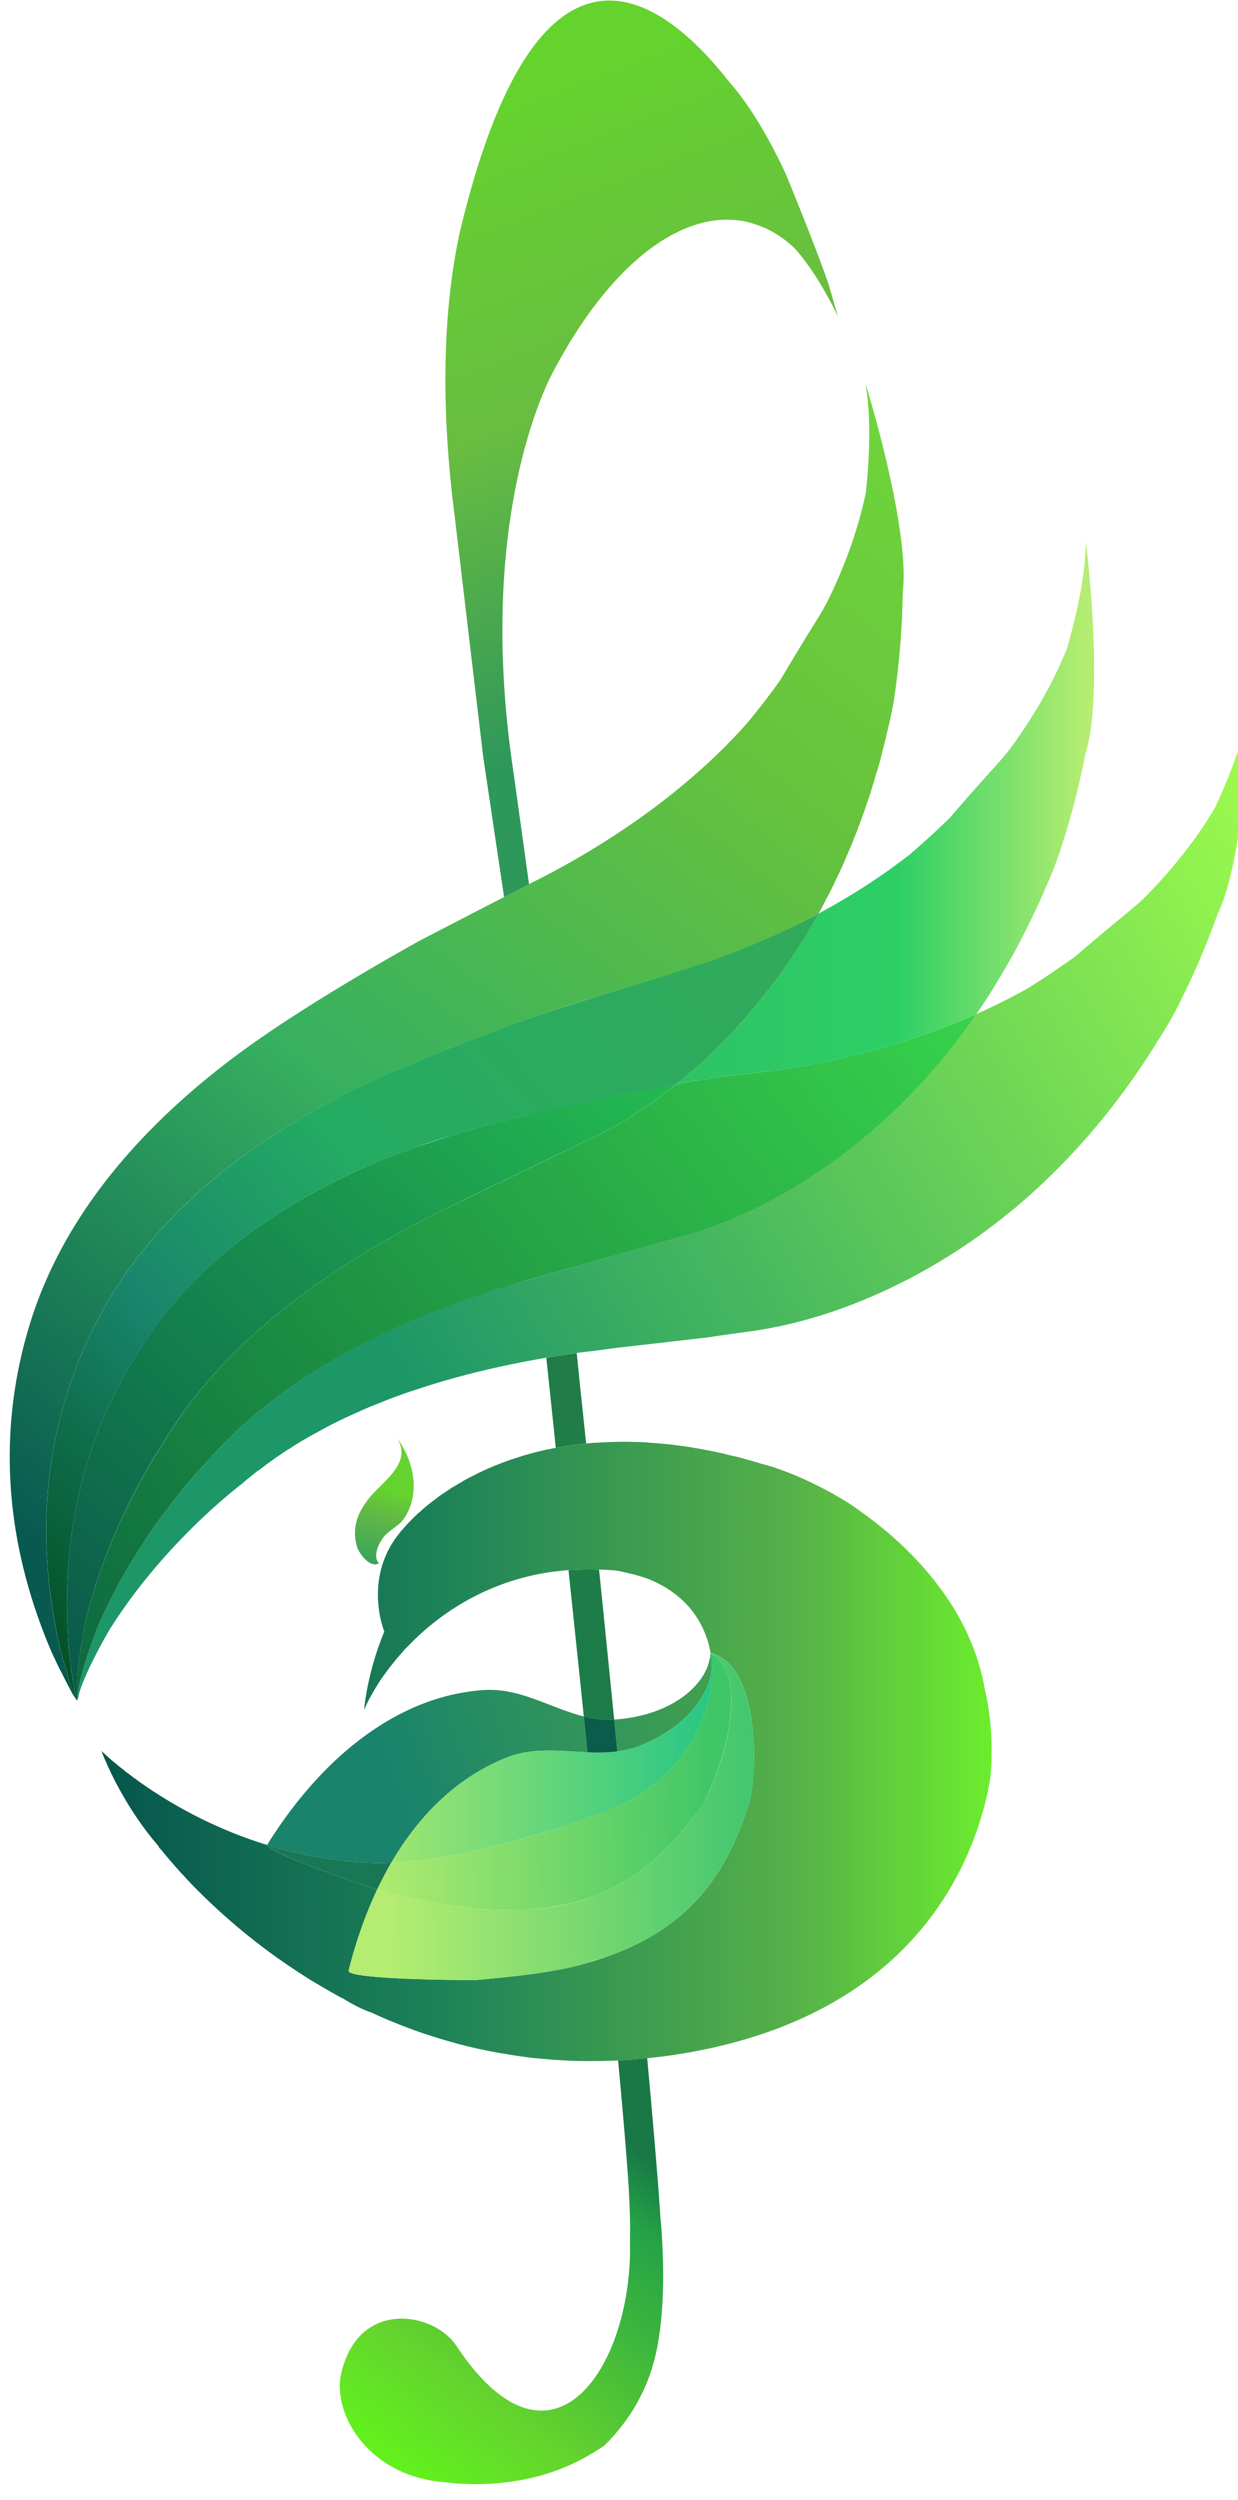
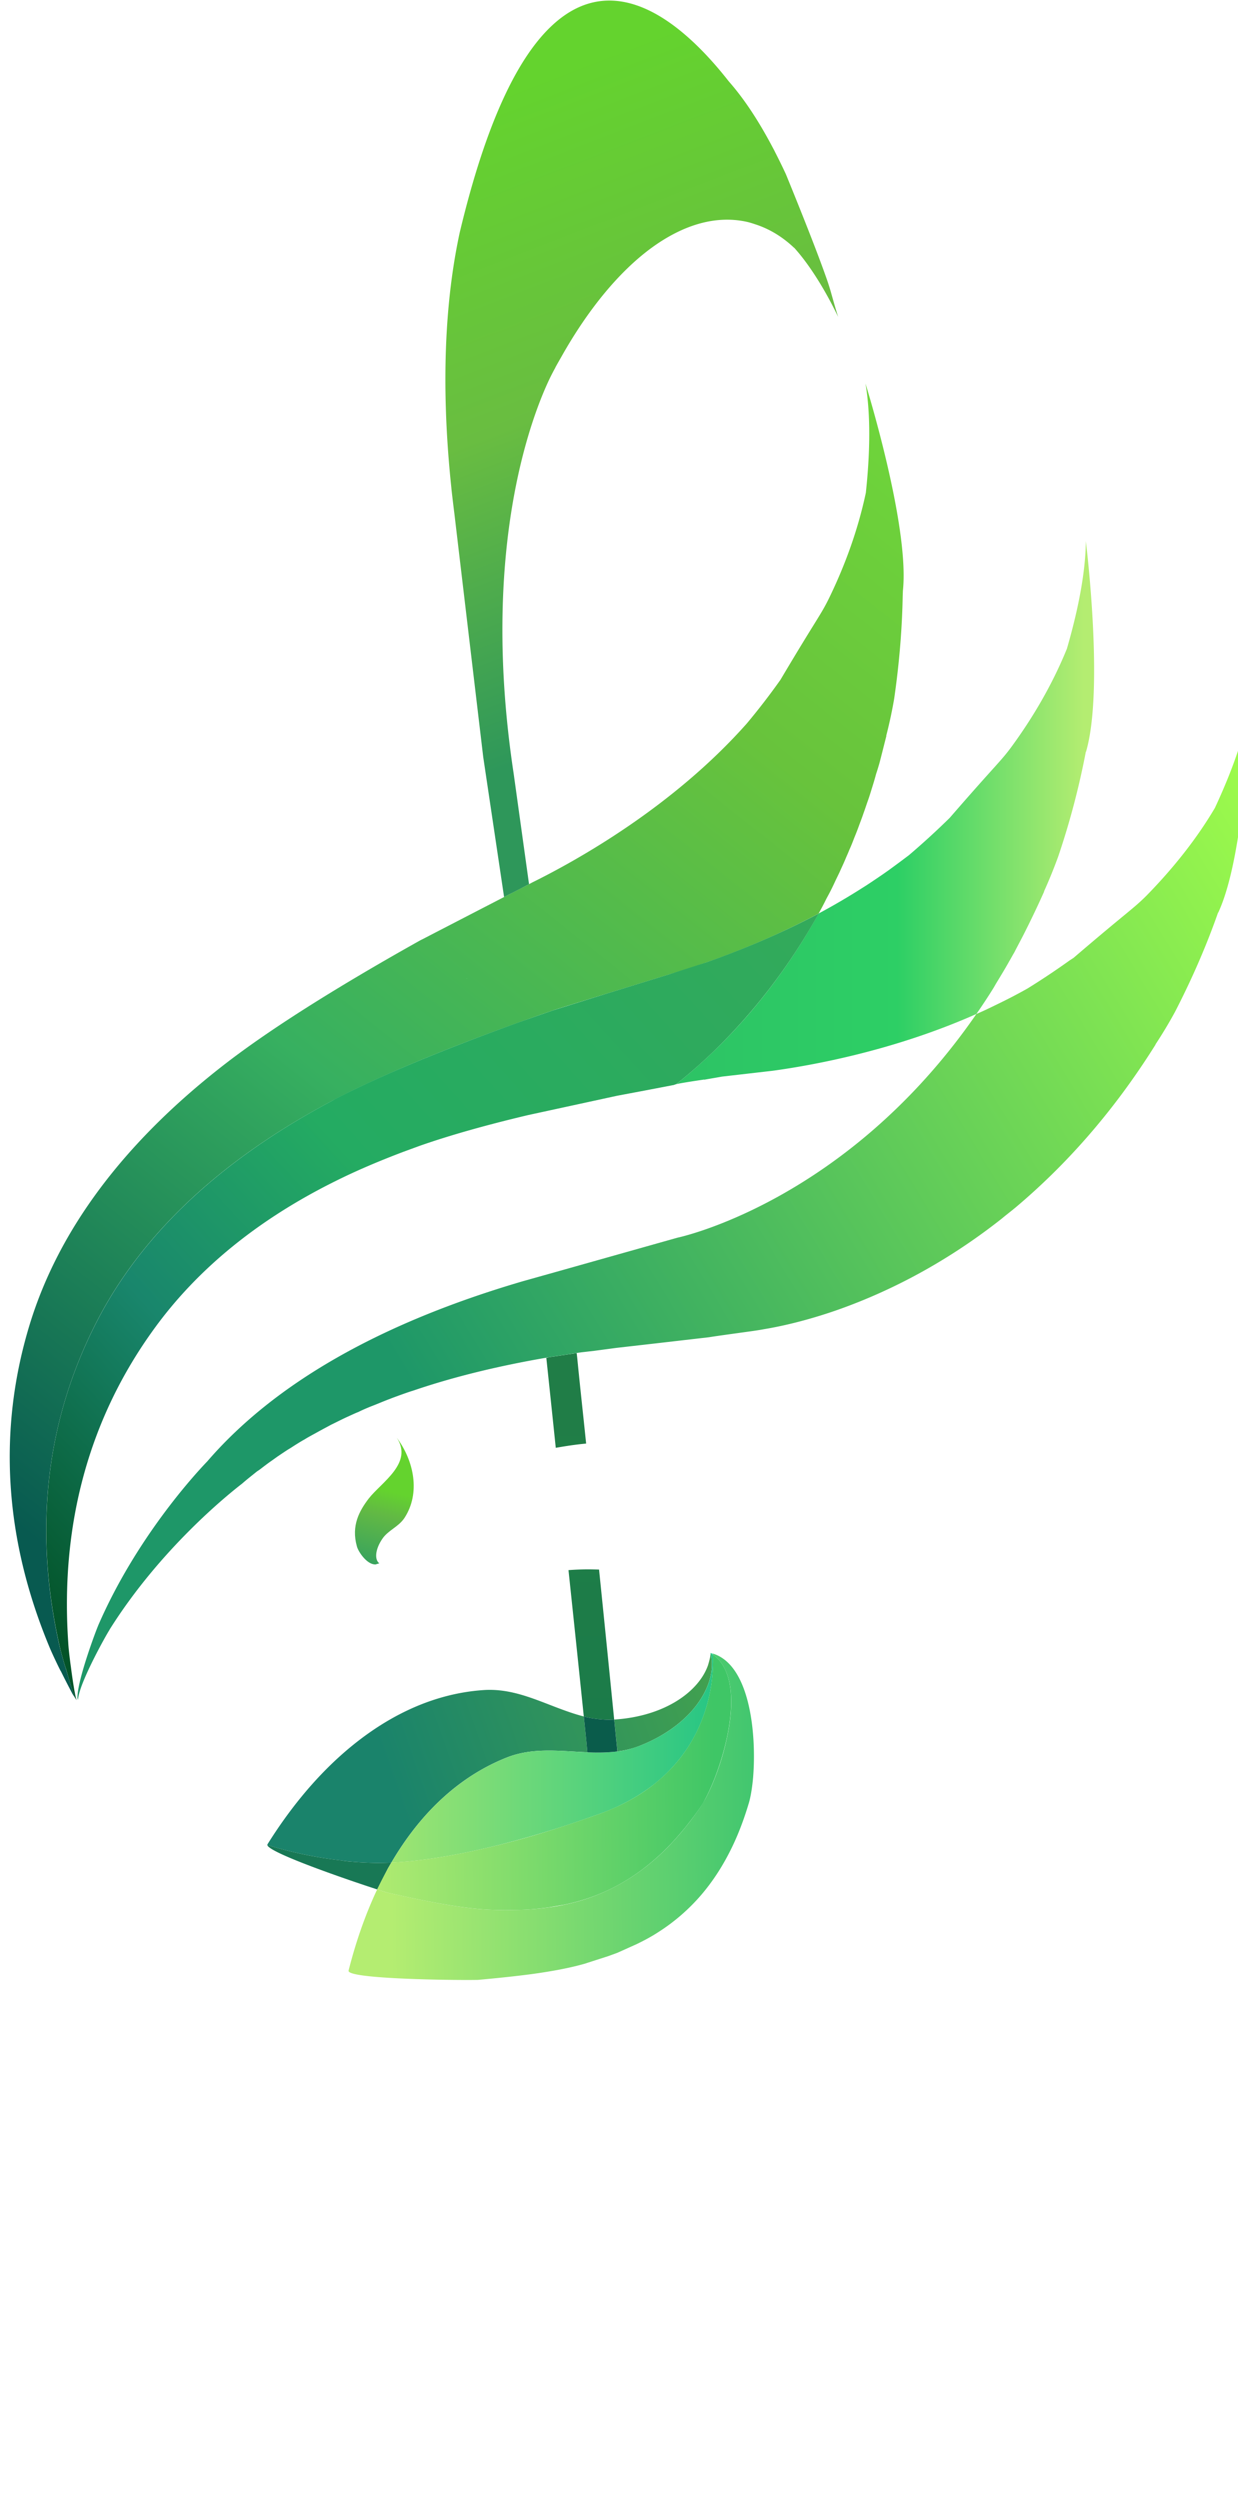
<svg xmlns="http://www.w3.org/2000/svg" width="223" height="450" viewBox="0 0 223 450" fill="none">
  <g clip-path="url(#clip0_328_7835)" fill-rule="evenodd" clip-rule="evenodd">
    <path d="M13.614 305.754l-.189-.25v-.025l-.27-.405-.171-.294-.067-.136a148.32 148.32 0 01-1.96-3.832h-.008c-.04 0-1.305-2.605-1.931-4.067-8.27-19.706-9.475-39.408-3.633-58.448 5.2-16.895 16.844-32.496 34.652-46.385 7.94-6.21 19.88-13.819 35.719-22.678l.263-.129.137-.066c2.102-1.091 12.203-6.313 17.078-8.826.763-.404 1.534-.764 1.868-.959.463-.235.763-.404.763-.404 7.903-3.899 25.255-13.514 38.659-28.62a123.818 123.818 0 006.064-7.87c6.676-11.247 7.244-11.607 8.778-14.745 2.832-5.824 5.164-12.17 6.598-18.912.968-9.061.671-15.374-.066-19.669 0 0 8.003 25.654 6.739 37.321v.033l-.034.926c-.1 5.588-.567 11.768-1.534 18.452a82.361 82.361 0 01-1.431 6.673v.033l.033-.033-.237.926c-.334 1.326-.664 2.649-1.001 3.935-.196.694-.4 1.352-.63 2.05-.237.889-.5 1.757-.771 2.613-.23.757-.467 1.521-.73 2.245-.271.764-.501 1.488-.771 2.219-.263.79-.567 1.554-.831 2.278a47.66 47.66 0 01-.771 1.984c-.296.757-.593 1.554-.934 2.278-.23.596-.5 1.161-.73 1.724-.33.79-.701 1.554-1.034 2.311-.237.496-.464.959-.705 1.455-.363.797-.759 1.62-1.16 2.377l-.534.992c-.433.9-.9 1.757-1.375 2.616-10.939 5.817-21.207 9.289-26.874 10.943 0 0-19.817 6.077-21.048 6.514-17.444 6.044-30.748 11.534-39.79 16.3-19.979 10.574-34.184 23.901-42.29 39.635-9.134 17.754-11.44 37.324-6.803 58.154.356 1.561 1.172 4.361 1.205 4.361.645 2.172 1.35 4.531 1.757 5.405zm70.478-129.679v.033h.034v-.033h-.034z" fill="url(#paint0_linear_328_7835)" />
    <path d="M68.33 335.361c-1.771-.033-3.502-.103-5.174-.268-.5-.037-.964-.096-1.431-.162l-.197-.033a73.88 73.88 0 01-13.363-2.781c-.01-.052-.01-.092.015-.129 3.844-6.151 8.31-11.64 13.282-16.072 7.54-6.705 16.206-11.07 25.71-11.699.349-.025.697-.033 1.046-.033 4.73 0 8.87 2.025 13.126 3.572 1.264.463 2.528.889 3.825 1.22.152 1.451.297 2.891.449 4.335.066.691.129 1.422.196 2.109-2.298-.091-4.622-.308-6.94-.308-2.557 0-5.11.268-7.631 1.267-8.8 3.498-15.688 10.263-20.751 18.905-.771.044-1.49.059-2.162.077zm39.375-19.889h.671l.048-.007h.222l.059-.012h.219l.052-.007h.111l.06-.007h.111l.048-.008h.111l.059-.011h.052l.052-.007h.108l.059-.007h.052l.059-.011h.052l.059-.008h.052l.06-.007h.048l.059-.007.052-.011h.052l.059-.008h.048l.064-.007.048-.011h.059l.104-.015h.059l.048-.007.06-.011.051-.008h.052l.06-.007.052-.011.059-.007h.048l.059-.008-.059.008h-.048l-.059.007-.052.011-.06.007h-.052l-.051.008-.06.011-.048.007h-.059l-.104.015h-.059l-.048.011-.064.007h-.048l-.059.008h-.052l-.052.011-.059.007h-.048l-.06.007h-.052l-.059.008h-.052l-.059.011h-.052l-.059.007h-.108l-.052.007h-.052l-.059.011h-.111l-.048.008h-.111l-.06.007h-.111l-.052.007h-.219l-.059.012h-.222l-.048.007h-.671zm3.517-.21l-.2-1.892c-.13-1.279-.256-2.554-.382-3.84 9.149-.591 15.239-5.052 16.893-9.777.159-.529.296-1.025.396-1.554l.071-.625.126.588v.037c.066.496.137 1.025.1 1.587-.1 5.06-4.537 11.207-13.204 14.55a17.062 17.062 0 01-3.8.926zM128 297.574v-.033.033z" fill="url(#paint1_linear_328_7835)" />
    <path d="M100.11 260.615a6353.387 6353.387 0 00-1.702-16.196l.549-.118.118-.018 3.333-.496 1.468-.235.104.9c.463 4.758 1 9.583 1.501 14.44l.1.959c-1.898.169-3.74.463-5.471.764z" fill="url(#paint2_linear_328_7835)" />
    <path d="M109.705 309.565c-1.086 0-2.146-.129-3.162-.287a19.033 19.033 0 01-1.383-.301c-.889-8.617-1.816-17.435-2.758-26.345a46.81 46.81 0 013.633-.136c.608 0 1.238.018 1.872.033.934 9.119 1.842 18.166 2.725 27.002-.078 0-.145.008-.223.008-.237.014-.474.026-.704.026z" fill="url(#paint3_linear_328_7835)" />
    <path d="M87.045 136.28l3.755 25.191s.408-.202.96-.496c.356-.177.763-.379 1.186-.606l-.838.437c.364-.184.745-.386 1.135-.588.763-.386 1.408-.731 1.857-.955l.196-.103-.007.007.007-.007-2.773-19.93c-6.13-40.432 3.307-64.44 6.513-71.132.316-.646.653-1.297 1.001-1.925v-.026c.338-.62.686-1.227 1.034-1.833 4.827-8.59 10.424-15.392 16.248-19.669 5.682-4.152 11.569-5.945 17.181-4.718.585.129 1.153.32 1.712.507 2.488.83 4.775 2.234 6.821 4.167l.015-.015s.215.235.585.673c1.213 1.41 4.167 5.195 7.344 11.783-.015-.066-.134-.393-.56-1.83-.193-.672-.456-1.59-.819-2.884a47.132 47.132 0 00-.92-2.781c-2.253-6.372-7.12-18.2-7.12-18.2a109.732 109.732 0 00-2.002-4.085h.007s-.126-.247-.355-.673c-2.569-4.868-5.19-8.825-7.878-11.879l-.17-.21c-7.862-9.979-20.091-20.554-31.571-10.045-6.065 5.548-11.9 16.953-16.785 37.423-3.358 15.561-2.943 32.28-1.508 45.856v.007l.033.371c.17 1.496.34 2.944.519 4.347 1.023 8.657 3.28 27.679 5.197 43.821z" fill="url(#paint4_linear_328_7835)" />
    <path d="M67.598 281.614c-1.553-.007-3.077-2.337-3.307-3.244-1.067-3.774.467-6.449 2.135-8.635 2.265-2.906 8.066-6.378 5.038-10.942 3.095 4.134 4.333 9.983 1.368 14.481-1.072 1.591-2.936 2.186-3.97 3.733-1.364 2.017-1.364 3.81-.534 4.398l-.671.202c-.015 0-.04.007-.06.007z" fill="url(#paint5_linear_328_7835)" />
    <path d="M13.825 306.064l-.171-.227a.445.445 0 00-.04-.085l.04.052v.033l.17.227zm107.987-110.91c8.007-6.378 17.615-16.229 25.644-30.714a120.967 120.967 0 007.914-4.633l.731-.463c.997-.654 2.035-1.352 3.036-2.043l.897-.628a215.527 215.527 0 003.706-2.749 140.08 140.08 0 007.336-6.709c8.574-9.884 9.201-10.145 11.269-12.985 3.807-5.229 7.243-11.082 9.838-17.461 2.536-8.759 3.373-14.98 3.41-19.375.06.53 3.299 26.779.034 37.92h-.034a141.31 141.31 0 01-4.97 18.846 90.44 90.44 0 01-2.569 6.312h.033a164.98 164.98 0 01-2.639 5.622c-.237.496-.497.992-.738 1.488-.66 1.323-1.364 2.609-2.024 3.902-.308.496-.571 1.025-.875 1.521-.73 1.319-1.501 2.572-2.265 3.833-.203.327-.396.69-.6 1.025a105.902 105.902 0 01-3.069 4.659c-14.809 6.581-29.447 9.23-36.687 10.222l-9.134 1.051c-1.104.202-2.138.367-3.206.562v-.033c-.897.132-3.866.562-5.038.83z" fill="url(#paint6_linear_328_7835)" />
    <path d="M60.4 197.818l-.66.371c-19.953 10.601-34.158 23.898-42.276 39.654-9.149 17.751-11.432 37.328-6.791 58.15.33 1.54 1.16 4.365 1.205 4.365.619 2.161 1.32 4.531 1.738 5.405l.041.041v.044l.16.198c-.245-.452-.701-3.318-1.035-5.901 0 0-.415-2.906-.49-4.486-1.452-21.278 3.763-40.359 15.484-56.482 7.744-10.682 18.59-19.577 32.465-26.478 3.892-1.951 8.029-3.7 12.414-5.364l2.943-1.077c5.216-1.83 11.762-3.696 19.506-5.53l16.062-3.487 4.882-.918 5.226-1h.041l.493-.169a92.996 92.996 0 007.495-6.647c6.091-6.029 12.5-13.878 18.175-24.067-7.447 3.95-14.653 6.816-20.202 8.775l-6.706 2.16-5.142 1.58-5.916 1.826-9.982 3.116-5.835 2.036c-7.988 2.877-14.994 5.614-21.04 8.186-4.715 2.003-8.778 3.91-12.255 5.699z" fill="url(#paint7_linear_328_7835)" />
-     <path d="M105.82 371.011c-.245 0-.493 0-.738-.015-.704 0-1.331-.033-2.002-.033-1.171-.059-2.305-.129-3.399-.195-.534-.033-1.068-.103-1.605-.136-.738-.066-1.464-.132-2.202-.191-.467-.07-.967-.136-1.468-.202a121.64 121.64 0 01-3.666-.566c-.43-.066-.871-.132-1.338-.224-.73-.136-1.468-.268-2.161-.437l-1.001-.195c-1.342-.301-2.64-.628-3.937-.959-.337-.099-.67-.202-1.034-.301-.738-.195-1.468-.43-2.172-.621l-.5-.169a92.002 92.002 0 01-4.263-1.422l-.605-.235a92.454 92.454 0 01-6.902-2.874h-.033c-1.902-.658-3.866-1.782-5.071-2.546l-.137-.037c-1.331-.72-2.628-1.451-3.9-2.208l-.104-.07a52.952 52.952 0 01-2.765-1.679l-.1-.066c-.897-.566-1.731-1.128-2.569-1.69l-.06-.034c-7.876-5.324-13.848-10.879-17.807-14.973l-.07-.099a17.104 17.104 0 01-1.135-1.227l-.467-.463-.604-.691c-1.397-1.554-2.365-2.748-2.899-3.402l-.066-.07c-.367-.367-.5-.529-.4-.562-7.073-8.135-10.34-17.189-10.372-17.222.033 0 .797.753 2.231 1.981l.067.036.67.563.1.091.765.596.737.599.334.227.726.563.275.202.863.628.27.195.968.665.197.132c.37.261.738.496 1.1.757l.138.07c5.026 3.292 11.973 7.018 20.454 9.616.204 1.396 14.587 6.305 19.791 7.991-2.146 4.542-3.859 9.465-5.163 14.62-.341 1.386 15.705 1.68 21.362 1.68 1.086 0 1.79-.008 1.916-.022 6.777-.599 14.009-1.389 19.376-2.944a64.952 64.952 0 004.107-1.319c1.705-.599 3.4-1.33 5.105-2.153 8.336-4.067 16.035-11.104 20.276-25.555 1.594-5.522 1.898-24.798-6.935-26.874-1.468-8.003-7.11-11.71-11.314-13.356a29.658 29.658 0 00-2.995-.893c-.838-.199-1.672-.401-2.569-.562-.533-.067-1.101-.1-1.638-.133h-.067l-.567-.036-.934-.033c-.634-.015-1.264-.034-1.872-.034-1.238 0-2.454.045-3.633.136-11.769.857-20.843 6.052-27.145 11.935l-.067.07c-.637.587-1.204 1.183-1.764 1.745l-.375.364c-.463.529-.93 1.058-1.397 1.587l-.5.599c-.364.463-.73.922-1.101 1.385l-.56.757c-.308.437-.604.834-.875 1.227l-.6.926c-.197.36-.434.698-.597.992-.237.393-.43.79-.668 1.158l-.367.69c-.303.596-.567 1.195-.804 1.724v-.1c.1-.925.671-6.812 3.637-14.013 0 0-3.696-8.896 2.138-16.932.264-.36.6-.79.934-1.227l.26-.261c.308-.36.638-.731 1-1.124l.275-.261c.43-.463.897-.926 1.398-1.389l.4-.334c.397-.364.804-.724 1.238-1.095l.627-.485c.474-.372.974-.732 1.468-1.128l.704-.497c.567-.36 1.134-.764 1.738-1.157l.964-.566c.467-.261.934-.562 1.401-.823.364-.202.697-.393 1.068-.562.763-.397 1.56-.79 2.365-1.161.367-.195.8-.36 1.197-.529.534-.228 1.068-.463 1.639-.658a14.3 14.3 0 011.397-.529c.6-.235 1.238-.426 1.865-.628a37.048 37.048 0 011.875-.566 45.667 45.667 0 012.398-.621c.5-.132 1.072-.235 1.572-.335l.964-.194c1.731-.302 3.573-.596 5.471-.765l.567-.066c.501-.036 1.035-.095 1.572-.095a71.955 71.955 0 012.728-.132c.534 0 1.035-.034 1.568-.034 1.402 0 2.836.034 4.3.1l.968.103c1.238.058 2.502.191 3.844.327.693.099 1.397.191 2.128.294.5.066 1 .132 1.501.235.804.125 1.635.261 2.431.43.571.099 1.105.191 1.639.327.864.169 1.705.367 2.569.595.534.136 1.101.235 1.638.364 1.194.334 2.365.661 3.596 1.025l.667.202c.73.191 1.435.393 2.172.621l.397.136h-.033c2.902.988 5.971 2.318 9.133 4.034 0 0 .237.099.604.327h.034l.1.033c.534.338 1.368.798 2.298 1.363a32.57 32.57 0 012.81 1.882c7.436 5.221 19.706 16.031 22.538 31.933 2.035 8.525 1.034 16.234 1 16.37a52.24 52.24 0 01-1.831 7.598c-4.604 14.676-17.841 36.7-55.858 42.182-1.409.202-2.74.334-4.07.496-1.776.165-3.537.301-5.242.404-.763.033-1.501.059-2.231.059-.601.033-1.205.033-1.806.033-.485 0-.993.015-1.493.015z" fill="url(#paint8_linear_328_7835)" />
    <path d="M69.876 335.309l-1.56.051c-1.758-.033-3.489-.103-5.175-.268-.482-.026-.95-.096-1.435-.162l-.193-.04a72.86 72.86 0 01-13.366-2.786c.222 1.397 14.612 6.324 19.801 8.003l1.928-3.781.541-.933c.019-.04.041-.066.067-.11l-.608.026z" fill="#187855" />
    <path d="M128.423 297.828a5.63 5.63 0 00-.435-.287l.424.158c0 .04 0 .083.011.129z" fill="url(#paint9_linear_328_7835)" />
    <path d="M90.446 331.955a184.73 184.73 0 008.277-2.344 177.54 177.54 0 007.803-2.591l1.398-.485c1.586-.573 3.035-1.186 4.37-1.874a33.323 33.323 0 005.334-3.34 28.079 28.079 0 004.908-4.875 26.585 26.585 0 003.166-5.134c2.906-6.18 2.82-11.912 2.728-13.477a3.096 3.096 0 00-.441-.294v.026l.129.595v.037c.075.496.152 1.025.108 1.594-.048 2.808-1.449 5.971-4.178 8.778-1.204 1.253-2.658 2.429-4.385 3.487a28.706 28.706 0 01-4.641 2.271l-1.635.522c-.711.184-1.442.327-2.172.411-1.16.151-2.324.217-3.51.217l-1.16-.026-.731-.022c-2.291-.102-4.622-.319-6.946-.319h-.111c-2.24.014-4.512.224-6.732.981l-.782.294a36.01 36.01 0 00-7.892 4.339 42.07 42.07 0 00-4.826 4.075c-3.055 3.02-5.724 6.566-8.04 10.494 3.272-.169 7.495-.65 12.814-1.709a142.66 142.66 0 007.147-1.631z" fill="url(#paint10_linear_328_7835)" />
    <path d="M91.51 343.834h-.247c-.727 0-1.442-.018-2.169-.044-5.564-.125-12.662-1.628-19.301-3.108-.138-.026-.797-.228-1.85-.581-2.146 4.549-3.852 9.465-5.156 14.62-.341 1.393 15.698 1.687 21.355 1.687 1.1 0 1.805-.015 1.916-.015 3.262-.294 6.595-.632 9.812-1.058 3.466-.481 6.773-1.077 9.582-1.892l.227-.078 3.858-1.242 1.665-.606 3.443-1.547c1.305-.632 2.603-1.311 3.859-2.127a34.837 34.837 0 007.844-6.79c2.076-2.433 3.966-5.313 5.612-8.76 1.119-2.337 2.106-4.953 2.969-7.87.297-1.059.567-2.631.73-4.505.634-7.808-.552-20.705-7.665-22.377l.43.169v.125c3.792 2.734 3.818 9.054 2.509 15.032-.904 4.288-2.509 8.407-3.873 10.927l-.849 1.411c-1.917 2.818-3.9 5.214-5.902 7.272-2.535 2.579-5.137 4.582-7.743 6.143a34.82 34.82 0 01-8.022 3.524 38.586 38.586 0 01-5.412 1.168l-.185.019a45.597 45.597 0 01-5.52.459l-1.916.044z" fill="url(#paint11_linear_328_7835)" />
    <path d="M85.772 333.059c-6.454 1.422-11.518 2.035-15.28 2.219-.026.051-.045.077-.07.118a62.375 62.375 0 00-2.477 4.714c1.046.338 1.713.54 1.832.573 6.642 1.488 13.748 2.976 19.327 3.109.704.025 1.434.044 2.139.044l1.312-.019.875-.025c1.816-.034 3.662-.21 5.493-.471l2.751-.477c3.203-.673 6.435-1.764 9.597-3.487 2.606-1.408 5.182-3.249 7.703-5.593 1.542-1.429 3.062-3.101 4.563-4.949.889-1.128 1.813-2.322 2.687-3.608.745-1.11 1.661-2.966 2.536-5.196 2.773-7.15 5.063-18.291-.33-22.175.081 1.665.185 8.047-3.336 14.661-1.476 2.782-3.603 5.6-6.639 8.139-1.831 1.554-4.037 2.991-6.624 4.251a45.253 45.253 0 01-3.933 1.65l-3.867 1.345c-3.061 1.032-5.912 1.947-8.625 2.73a148.538 148.538 0 01-9.635 2.447z" fill="url(#paint12_linear_328_7835)" />
-     <path d="M61.476 427.18c-1.72 7.389 5.048 18.787 18.945 19.654 0 0 12.696 2.069 24.34-4.144a45.35 45.35 0 004.07-2.447c3.462-3.403 6.724-7.926 8.581-13.853l.441-1.539c1.216-4.578 2.072-12.195 1.323-23.075-.074-1.169-.237-2.833-.237-2.958a98.927 98.927 0 00-.159-2.293l-.034-.54c-.051-.687-.103-1.396-.163-2.149l-.033-.482-.211-2.649-.026-.268c-.423-5.394-1.02-12.155-1.731-19.948-1.772.176-3.511.319-5.242.415.849 9.127 1.487 16.615 1.835 21.804.363 5.658.345 8.858.297 10.413.678 22.689-14.02 45.143-31.253 19.15-4.063-6.117-17.611-8.524-20.743 4.909z" fill="url(#paint13_linear_328_7835)" />
    <path d="M13.893 306.099l-.034-.033.034.033.06-.496-.06.496zm-.034-.033h-.033.034zm.093-.463c-.033-3.167 3.377-12.195 3.707-12.926l.033-.096c6.802-15.667 17.411-27.208 19.64-29.519 12.11-14.022 31.126-24.901 56.836-32.43l6.139-1.723 21.711-6.115s30.377-6.286 53.86-40.27c1.398-.588 2.806-1.286 4.237-1.985l.664-.327a92.728 92.728 0 004.307-2.278 135.413 135.413 0 007.599-5.063l.704-.459c9.972-8.536 10.609-8.694 13.112-11.174 4.526-4.63 8.837-9.884 12.336-15.803 3.87-8.297 5.608-14.349 6.302-18.644 0 .261-.731 26.874-5.698 37.482h-.033c-1.935 5.523-4.471 11.508-7.744 17.854a81.17 81.17 0 01-3.536 5.886h.033c-7.869 12.566-16.569 22.046-25.177 29.296-.637.529-1.297 1.047-1.968 1.58l-.601.496c-10.942 8.631-21.551 13.624-29.921 16.534-5.368 1.848-9.834 2.84-12.837 3.336-1.034.203-2.469.394-3.937.596-2.365.33-4.833.665-6.005.86l-9.734 1.124-6.935.79-3.97.529-2.365.272-.671.092-.171.033c-.5.066-.967.136-1.468.235-1.127.169-2.228.327-3.332.496h-.034c1.138-.169 2.299-.36 3.47-.529-1.171.169-2.332.36-3.47.529l-.085.018-.549.081v.037h-.13c-8.573 1.484-16.476 3.402-23.682 5.849l-.5.158c-.935.305-1.835.632-2.733.959-.363.136-.737.269-1.067.405-.797.294-1.572.621-2.332.926-.467.191-.9.36-1.342.529-.697.294-1.397.588-2.06.922-.509.195-1.002.43-1.51.658a51.17 51.17 0 00-1.83.863c-.534.261-1.068.533-1.606.79-.533.298-1.06.566-1.593.86-.568.301-1.135.628-1.706.933-.463.261-.964.522-1.43.823-.605.327-1.172.691-1.765 1.058-.408.261-.804.53-1.205.757-.67.43-1.297.857-1.935 1.286l-.93.665c-.771.53-1.501 1.092-2.239 1.658l-.534.36c-.9.731-1.798 1.422-2.665 2.186-2.535 1.951-14.746 11.769-23.846 26.242l-.067.136c-.434.628-5.208 9.094-5.605 12.228l-.07.338-.067-.371v-.033z" fill="url(#paint14_linear_328_7835)" />
-     <path d="M83.92 215.82l-4.274 2.051c-23.983 11.875-40.757 25.882-50.201 41.828-1.758 2.631-10.172 15.829-14.113 32.43l-.044.151c-.145.731-1.95 10.196-1.33 13.341l-.053.478-.04-.033h-.052.052l.04.033.052-.478c-.052-3.178 3.366-12.206 3.707-12.937l.04-.118c6.796-15.645 17.386-27.201 19.625-29.505 11.491-13.308 29.258-23.765 53.097-31.261l3.755-1.168 6.124-1.724 12.117-3.398 9.594-2.705s10.405-2.16 23.701-10.718c9.449-6.07 20.421-15.436 30.166-29.549-14.823 6.548-29.454 9.223-36.671 10.207l-6.895.805-2.272.254c-1.094.183-2.136.371-3.188.547v-.037c-.897.144-3.893.592-5.031.842-9.122 7.348-16.154 10.13-16.154 10.13l-3.229 1.573-18.523 8.961z" fill="url(#paint15_linear_328_7835)" />
-     <path d="M81.134 204.455l-5.564 1.823c-21.318 7.447-37.417 18.518-47.81 32.892-11.696 16.138-16.923 35.19-15.462 56.49.1 1.587.467 4.505.5 4.505.338 2.553.771 5.43 1.034 5.901h.034l.033.033.07-.504c-.604-3.145 1.16-12.584 1.331-13.316l.034-.169c3.925-16.593 12.329-29.78 14.093-32.429 9.464-15.936 26.256-29.95 50.213-41.811l5.894-2.851 17.326-8.381 2.798-1.36s7.029-2.785 16.162-10.137l-.5.165h-.033a539.402 539.402 0 00-21.93 4.406c-6.962 1.591-13.06 3.152-18.223 4.743z" fill="url(#paint16_linear_328_7835)" />
    <path d="M107.701 315.473c-.626 0-1.256-.018-1.89-.051-.067-.687-.13-1.418-.196-2.109-.152-1.444-.297-2.885-.449-4.336.449.118.916.217 1.383.301 1.015.158 2.075.287 3.162.287.229 0 .467-.011.704-.026.078 0 .144-.007.222-.007.126 1.286.252 2.572.382 3.84.067.632.134 1.26.193 1.892a28.51 28.51 0 01-3.511.209z" fill="#0A5C4B" />
  </g>
  <defs>
    <linearGradient id="paint0_linear_328_7835" x1="10.619" y1="280.605" x2="170.774" y2="78.493" gradientUnits="userSpaceOnUse">
      <stop stop-color="#085A50" />
      <stop offset=".38" stop-color="#37B060" />
      <stop offset=".75" stop-color="#68C33C" />
      <stop offset="1" stop-color="#6FD63B" />
    </linearGradient>
    <linearGradient id="paint1_linear_328_7835" x1="73.69" y1="330.132" x2="134.302" y2="308.93" gradientUnits="userSpaceOnUse">
      <stop stop-color="#1A836B" />
      <stop offset="1" stop-color="#44A24E" />
    </linearGradient>
    <linearGradient id="paint2_linear_328_7835" x1="102.045" y1="255.522" x2="105.219" y2="458.352" gradientUnits="userSpaceOnUse">
      <stop stop-color="#207D47" />
      <stop offset=".77" stop-color="#2A984E" />
      <stop offset="1" stop-color="#59BD47" />
    </linearGradient>
    <linearGradient id="paint3_linear_328_7835" x1="106.127" y1="255.454" x2="109.293" y2="458.309" gradientUnits="userSpaceOnUse">
      <stop stop-color="#207E47" />
      <stop offset=".77" stop-color="#12764D" />
      <stop offset="1" stop-color="#167F62" />
    </linearGradient>
    <linearGradient id="paint4_linear_328_7835" x1="85.213" y1="18.443" x2="126.085" y2="124.703" gradientUnits="userSpaceOnUse">
      <stop stop-color="#64D32E" />
      <stop offset=".5" stop-color="#69BD41" />
      <stop offset="1" stop-color="#2E975A" />
    </linearGradient>
    <linearGradient id="paint5_linear_328_7835" x1="65.156" y1="286.809" x2="69.852" y2="268.321" gradientUnits="userSpaceOnUse">
      <stop stop-color="#1F966D" />
      <stop offset=".77" stop-color="#62B944" />
      <stop offset="1" stop-color="#64D32E" />
    </linearGradient>
    <linearGradient id="paint6_linear_328_7835" x1="8.379" y1="201.754" x2="195.287" y2="201.754" gradientUnits="userSpaceOnUse">
      <stop stop-color="#2CA064" />
      <stop offset=".82" stop-color="#2DCF65" />
      <stop offset="1" stop-color="#B4ED71" />
    </linearGradient>
    <linearGradient id="paint7_linear_328_7835" x1="7.127" y1="291.883" x2="151.674" y2="160.122" gradientUnits="userSpaceOnUse">
      <stop stop-color="#035328" />
      <stop offset=".27" stop-color="#19866C" />
      <stop offset=".5" stop-color="#24AB62" />
      <stop offset="1" stop-color="#34AA5A" />
    </linearGradient>
    <linearGradient id="paint8_linear_328_7835" x1="18.268" y1="315.271" x2="178.615" y2="315.271" gradientUnits="userSpaceOnUse">
      <stop stop-color="#06564C" />
      <stop offset=".38" stop-color="#1D8258" />
      <stop offset=".78" stop-color="#56B149" />
      <stop offset="1" stop-color="#6CED2D" />
    </linearGradient>
    <linearGradient id="paint9_linear_328_7835" x1="86.511" y1="343.216" x2="134.718" y2="310.234" gradientUnits="userSpaceOnUse">
      <stop stop-color="#6126FF" />
      <stop offset=".03" stop-color="#6126FF" />
      <stop offset=".96" stop-color="#69FAED" />
      <stop offset="1" stop-color="#69FAED" />
    </linearGradient>
    <linearGradient id="paint10_linear_328_7835" x1="68.831" y1="316.422" x2="127.897" y2="316.422" gradientUnits="userSpaceOnUse">
      <stop stop-color="#A1E671" />
      <stop offset="1" stop-color="#28C684" />
    </linearGradient>
    <linearGradient id="paint11_linear_328_7835" x1="70.258" y1="327.139" x2="144.834" y2="326.318" gradientUnits="userSpaceOnUse">
      <stop stop-color="#B4ED71" />
      <stop offset="1" stop-color="#32C16F" />
    </linearGradient>
    <linearGradient id="paint12_linear_328_7835" x1="66.132" y1="320.845" x2="128.759" y2="319.998" gradientUnits="userSpaceOnUse">
      <stop stop-color="#B2EC71" />
      <stop offset="1" stop-color="#3FC666" />
    </linearGradient>
    <linearGradient id="paint13_linear_328_7835" x1="117.21" y1="388.824" x2="76.133" y2="445.699" gradientUnits="userSpaceOnUse">
      <stop stop-color="#187846" />
      <stop offset=".16" stop-color="#24A346" />
      <stop offset=".74" stop-color="#64D32E" />
      <stop offset="1" stop-color="#62EF1E" />
    </linearGradient>
    <linearGradient id="paint14_linear_328_7835" x1="230.431" y1="150.739" x2="72.407" y2="246.646" gradientUnits="userSpaceOnUse">
      <stop stop-color="#9CFA4C" />
      <stop offset="1" stop-color="#1E9768" />
    </linearGradient>
    <linearGradient id="paint15_linear_328_7835" x1="178.01" y1="181.556" x2="7.664" y2="312.311" gradientUnits="userSpaceOnUse">
      <stop stop-color="#38D34C" />
      <stop offset="1" stop-color="#0B643E" />
    </linearGradient>
    <linearGradient id="paint16_linear_328_7835" x1="116.046" y1="196.325" x2="8.153" y2="311.318" gradientUnits="userSpaceOnUse">
      <stop stop-color="#23B751" />
      <stop offset="1" stop-color="#08534A" />
    </linearGradient>
    <clipPath id="clip0_328_7835">
      <path fill="#fff" d="M0 0h223v450H0z" />
    </clipPath>
  </defs>
</svg>